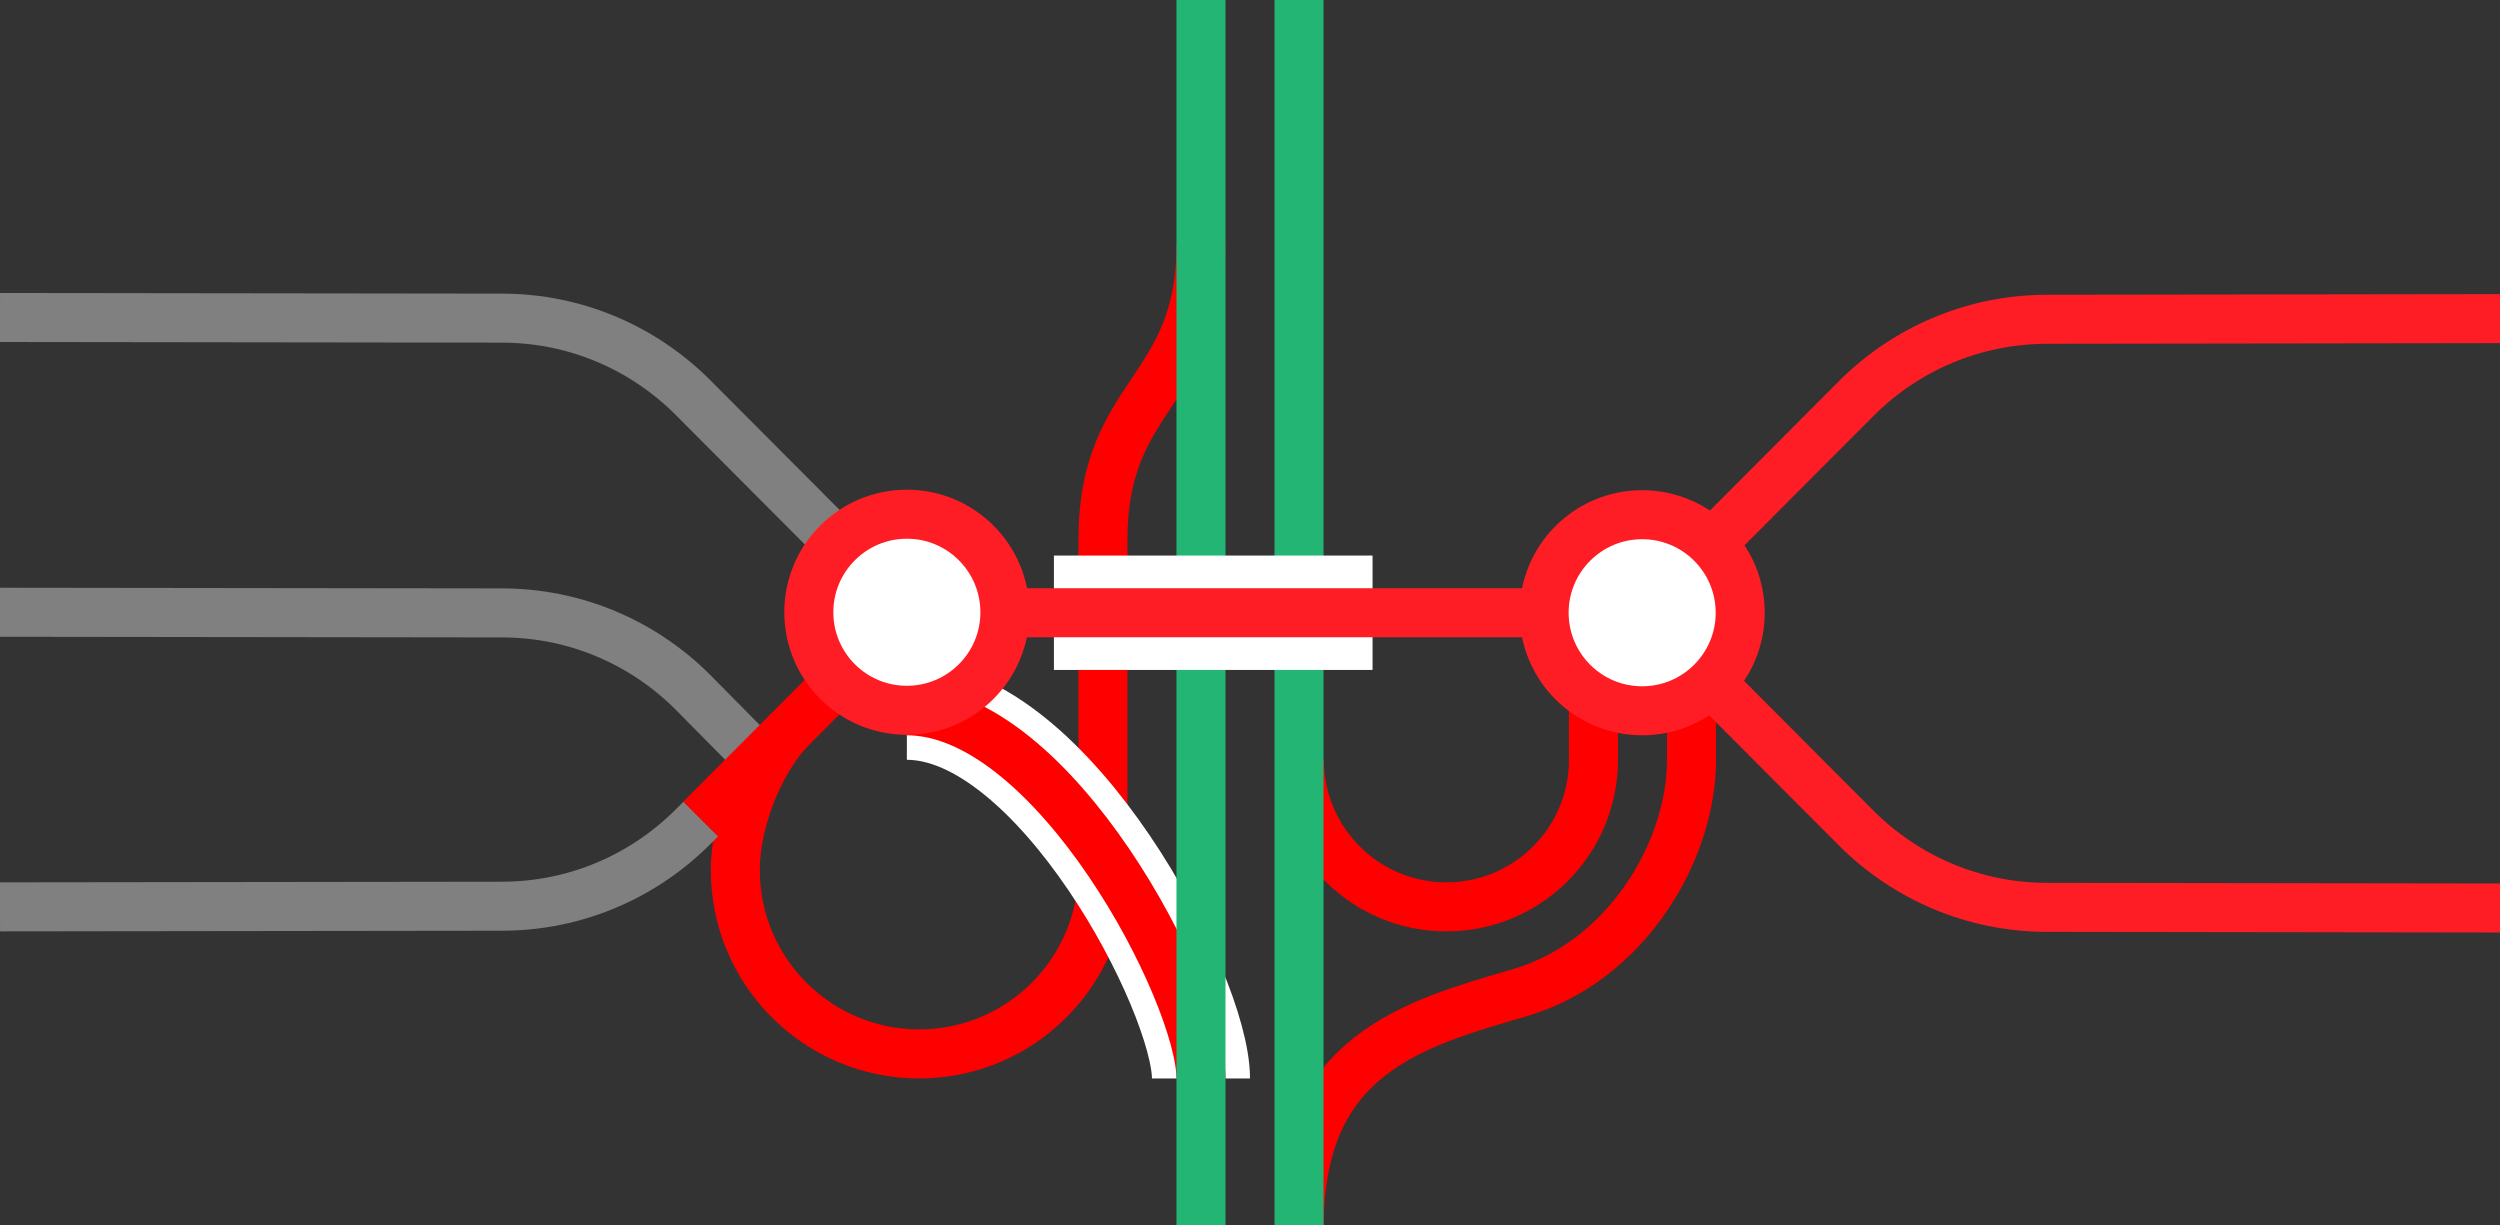
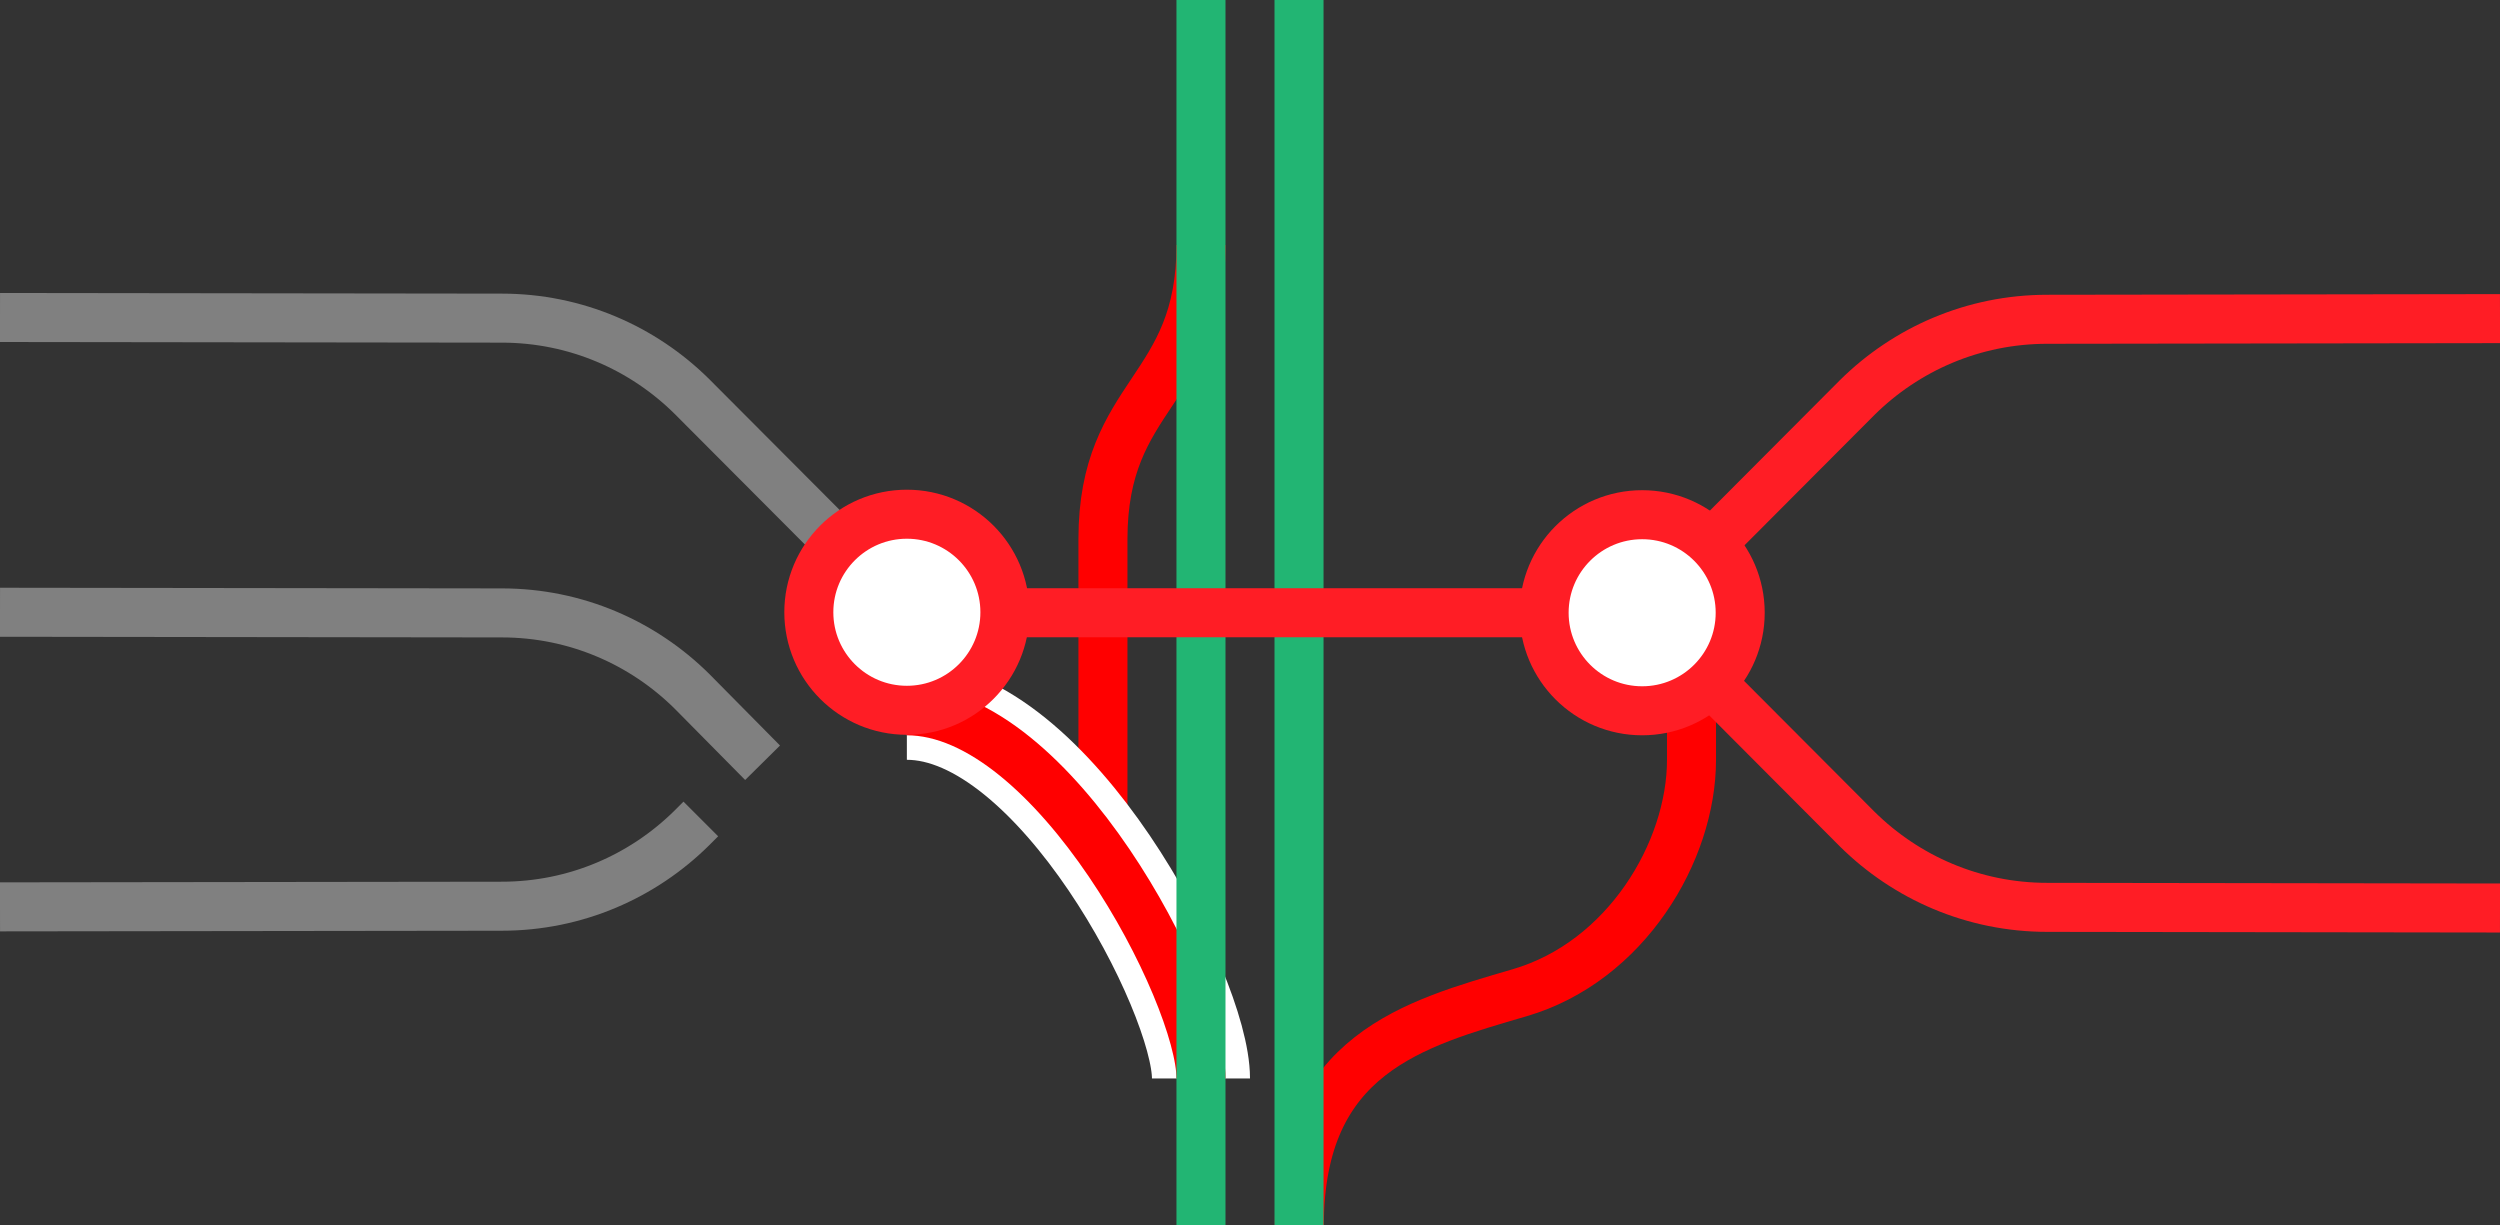
<svg xmlns="http://www.w3.org/2000/svg" viewBox="0 0 153 75">
  <rect x="0" y="0" width="153" height="75" fill="#333333" stroke="none" />
  <g fill="none">
-     <path d="m79.52 46.5c0 4.97 4.03 9 9 9s9-4.03 9-9v-7.5" stroke="#f00" stroke-miterlimit="10" stroke-width="3" />
    <path d="m79.52 75c0-10.5 7.02-12.35 13.5-14.25s10.5-8.62 10.5-14.25v-7.5" stroke="#f00" stroke-miterlimit="10" stroke-width="3" />
    <path d="m67.5 54v-21c0-9 6-9 6-18" stroke="#f00" stroke-miterlimit="10" stroke-width="3" />
-     <path d="m67.5 53.25c0 6.21-5.04 11.25-11.25 11.25s-11.25-5.04-11.25-11.25c0-2.95 1.42-6.54 3.28-8.55" stroke="#f00" stroke-miterlimit="10" stroke-width="3" />
    <path d="m55.5 43.5c9 0 18 17.31 18 22.5" stroke="#fff" stroke-miterlimit="10" stroke-width="6" />
    <path d="m55.5 43.5c9 0 18 17.31 18 22.5" stroke="#f00" stroke-miterlimit="10" stroke-width="3" />
    <path d="m79.5 0v75" stroke="#22b573" stroke-miterlimit="10" stroke-width="3" />
    <path d="m73.5 0v75" stroke="#22b573" stroke-miterlimit="10" stroke-width="3" />
-     <path d="m0 35.97h3v3h-3z" />
    <path d="m150 33.05h3v3h-3z" />
    <path d="m153 55.57-27.71-.04c-4.53 0-8.64-1.83-11.63-4.79l-13.17-13.21" stroke="#ff1d25" stroke-miterlimit="10" stroke-width="3" />
    <path d="m153 19.5-27.71.04c-4.53 0-8.64 1.83-11.63 4.79l-13.17 13.21" stroke="#ff1d25" stroke-miterlimit="10" stroke-width="3" />
  </g>
-   <path d="m64.5 37.5h19.5" fill="#fff" stroke="#fff" stroke-miterlimit="10" stroke-width="7" />
  <path d="m61.5 37.5h39" fill="#fff" stroke="#ff1d25" stroke-miterlimit="10" stroke-width="3" />
  <path d="m0 55.5 30.71-.04c4.53 0 8.64-1.83 11.63-4.79l.55-.55" fill="none" stroke="#808080" stroke-miterlimit="10" stroke-width="3" />
  <path d="m0 19.43 30.71.04c4.53 0 8.64 1.83 11.63 4.79l13.17 13.21" fill="none" stroke="#808080" stroke-miterlimit="10" stroke-width="3" />
  <path d="m0 37.47 30.71.04c4.53 0 8.64 1.83 11.63 4.79l4.33 4.38" fill="none" stroke="#808080" stroke-miterlimit="10" stroke-width="3" />
-   <path d="m42.88 50.12 12.62-12.66" fill="none" stroke="#f00" stroke-miterlimit="10" stroke-width="3" />
  <circle cx="100.5" cy="37.5" fill="#fff" r="6" stroke="#ff1d25" stroke-miterlimit="10" stroke-width="3" />
  <circle cx="55.5" cy="37.47" fill="#fff" r="6" stroke="#ff1d25" stroke-miterlimit="10" stroke-width="3" />
</svg>